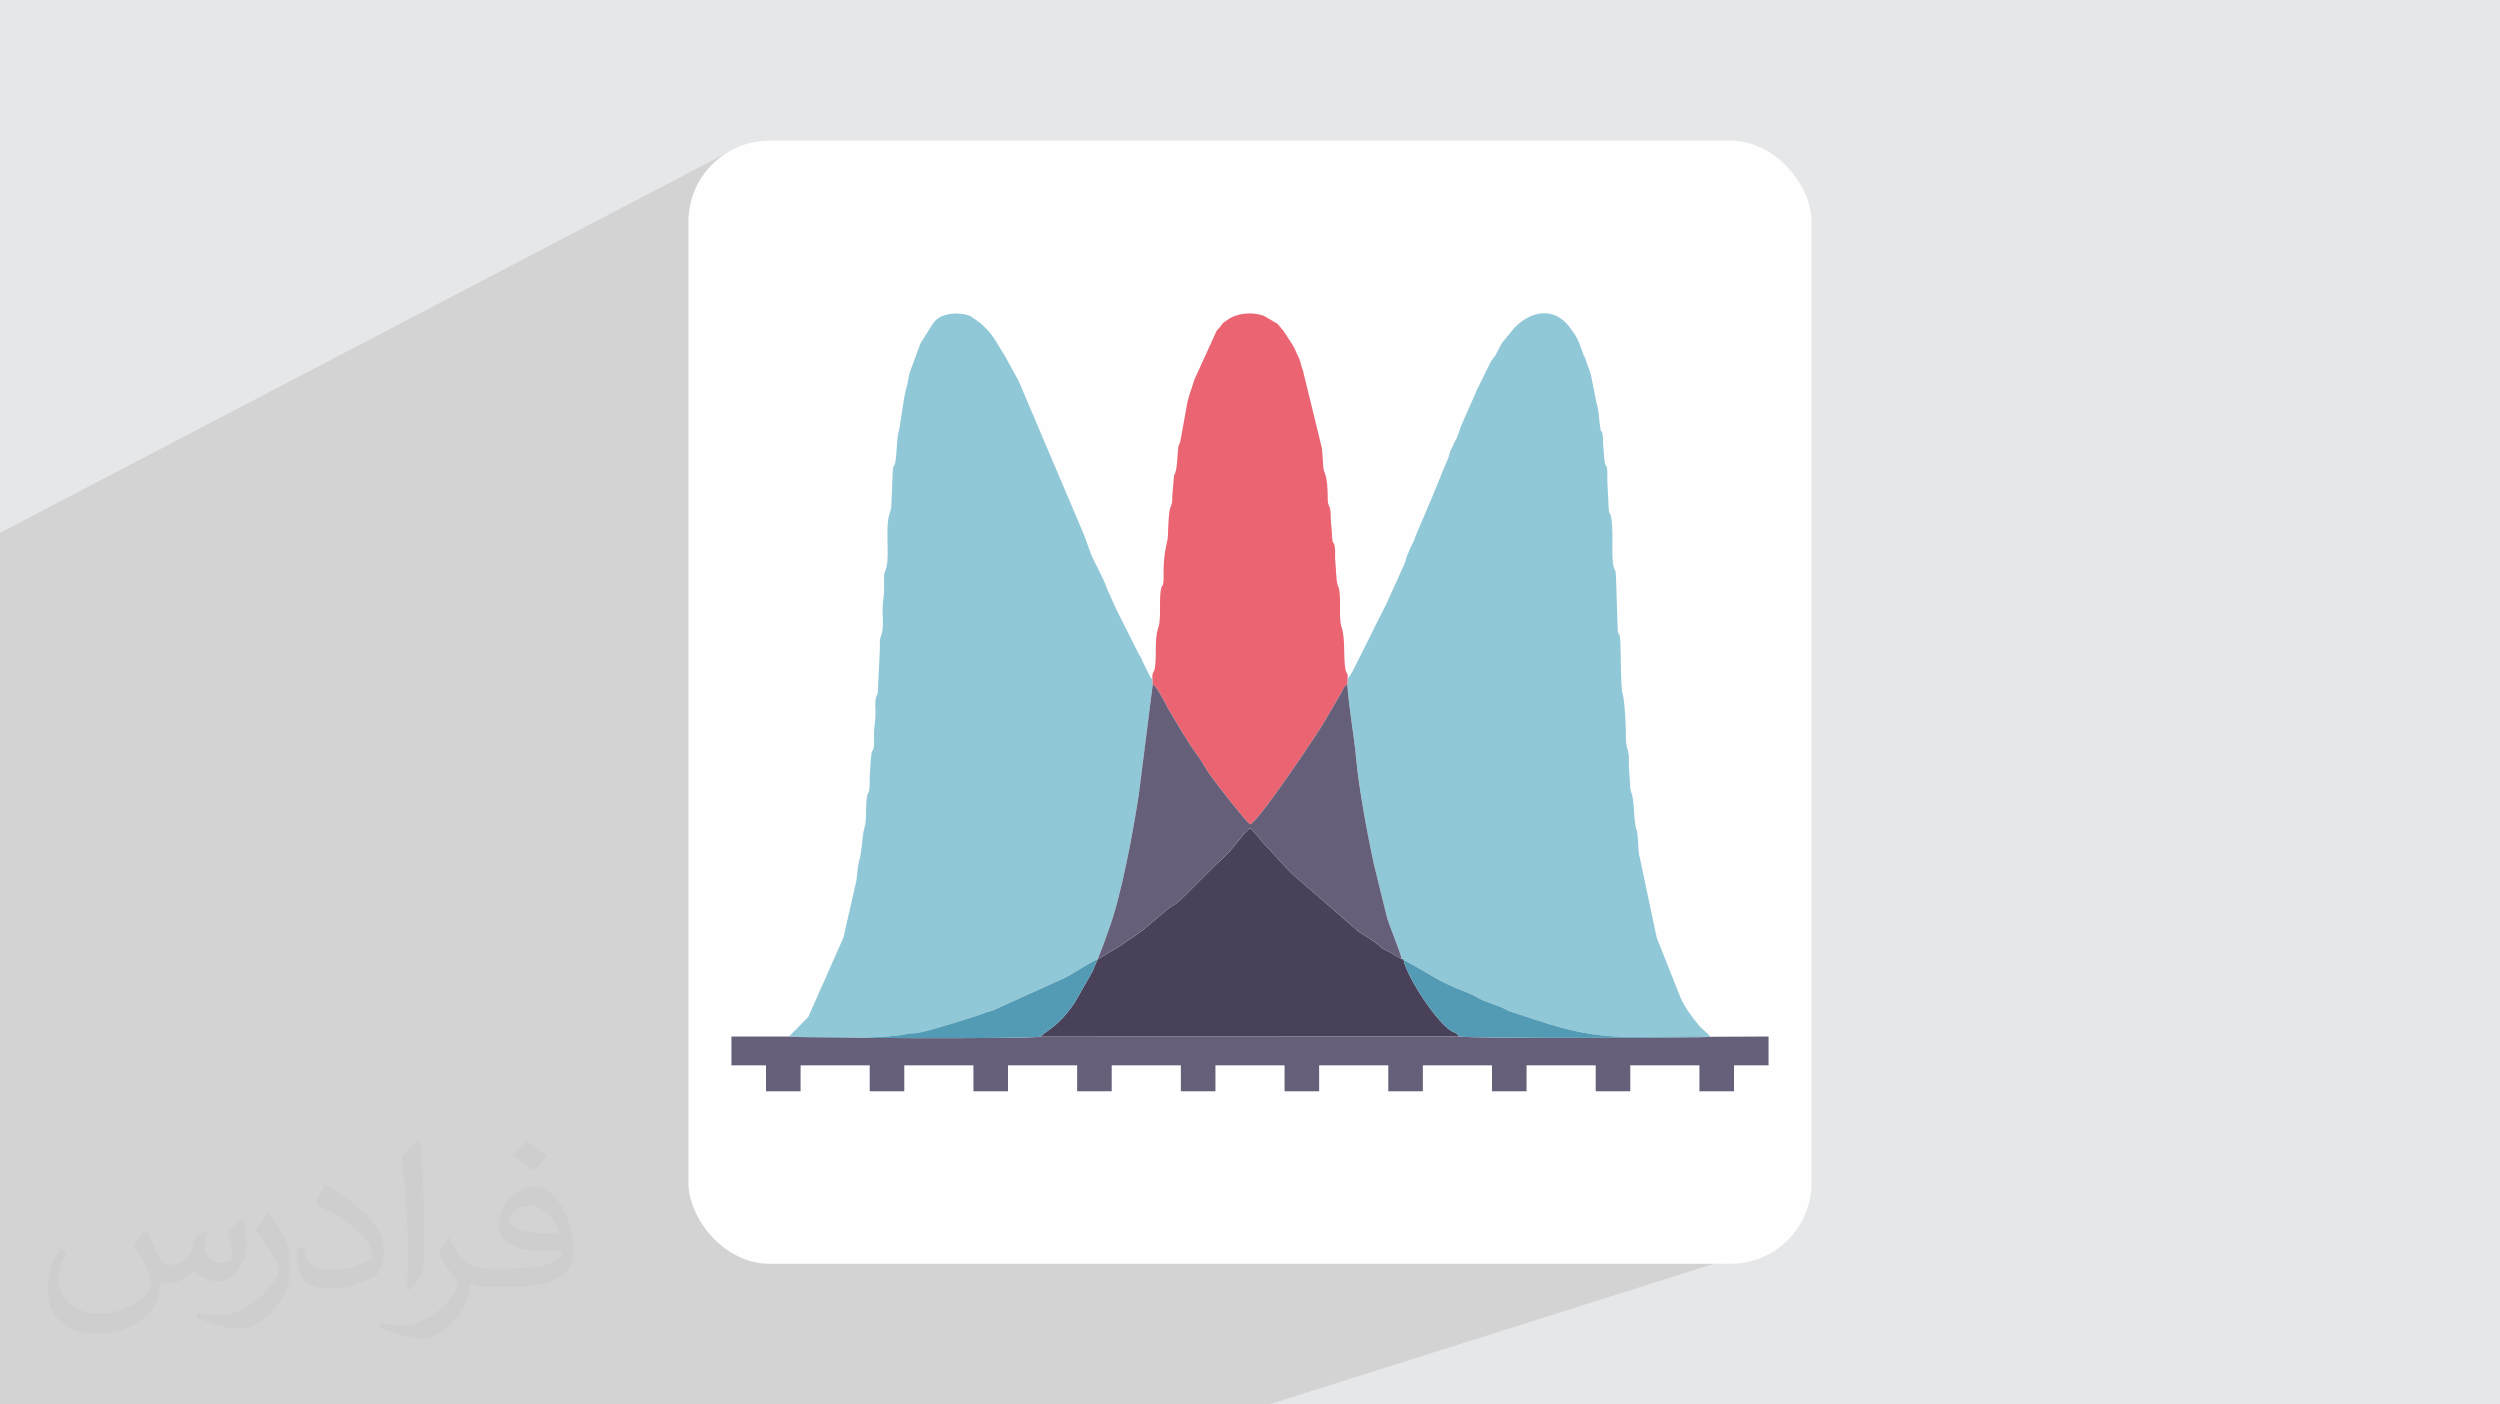
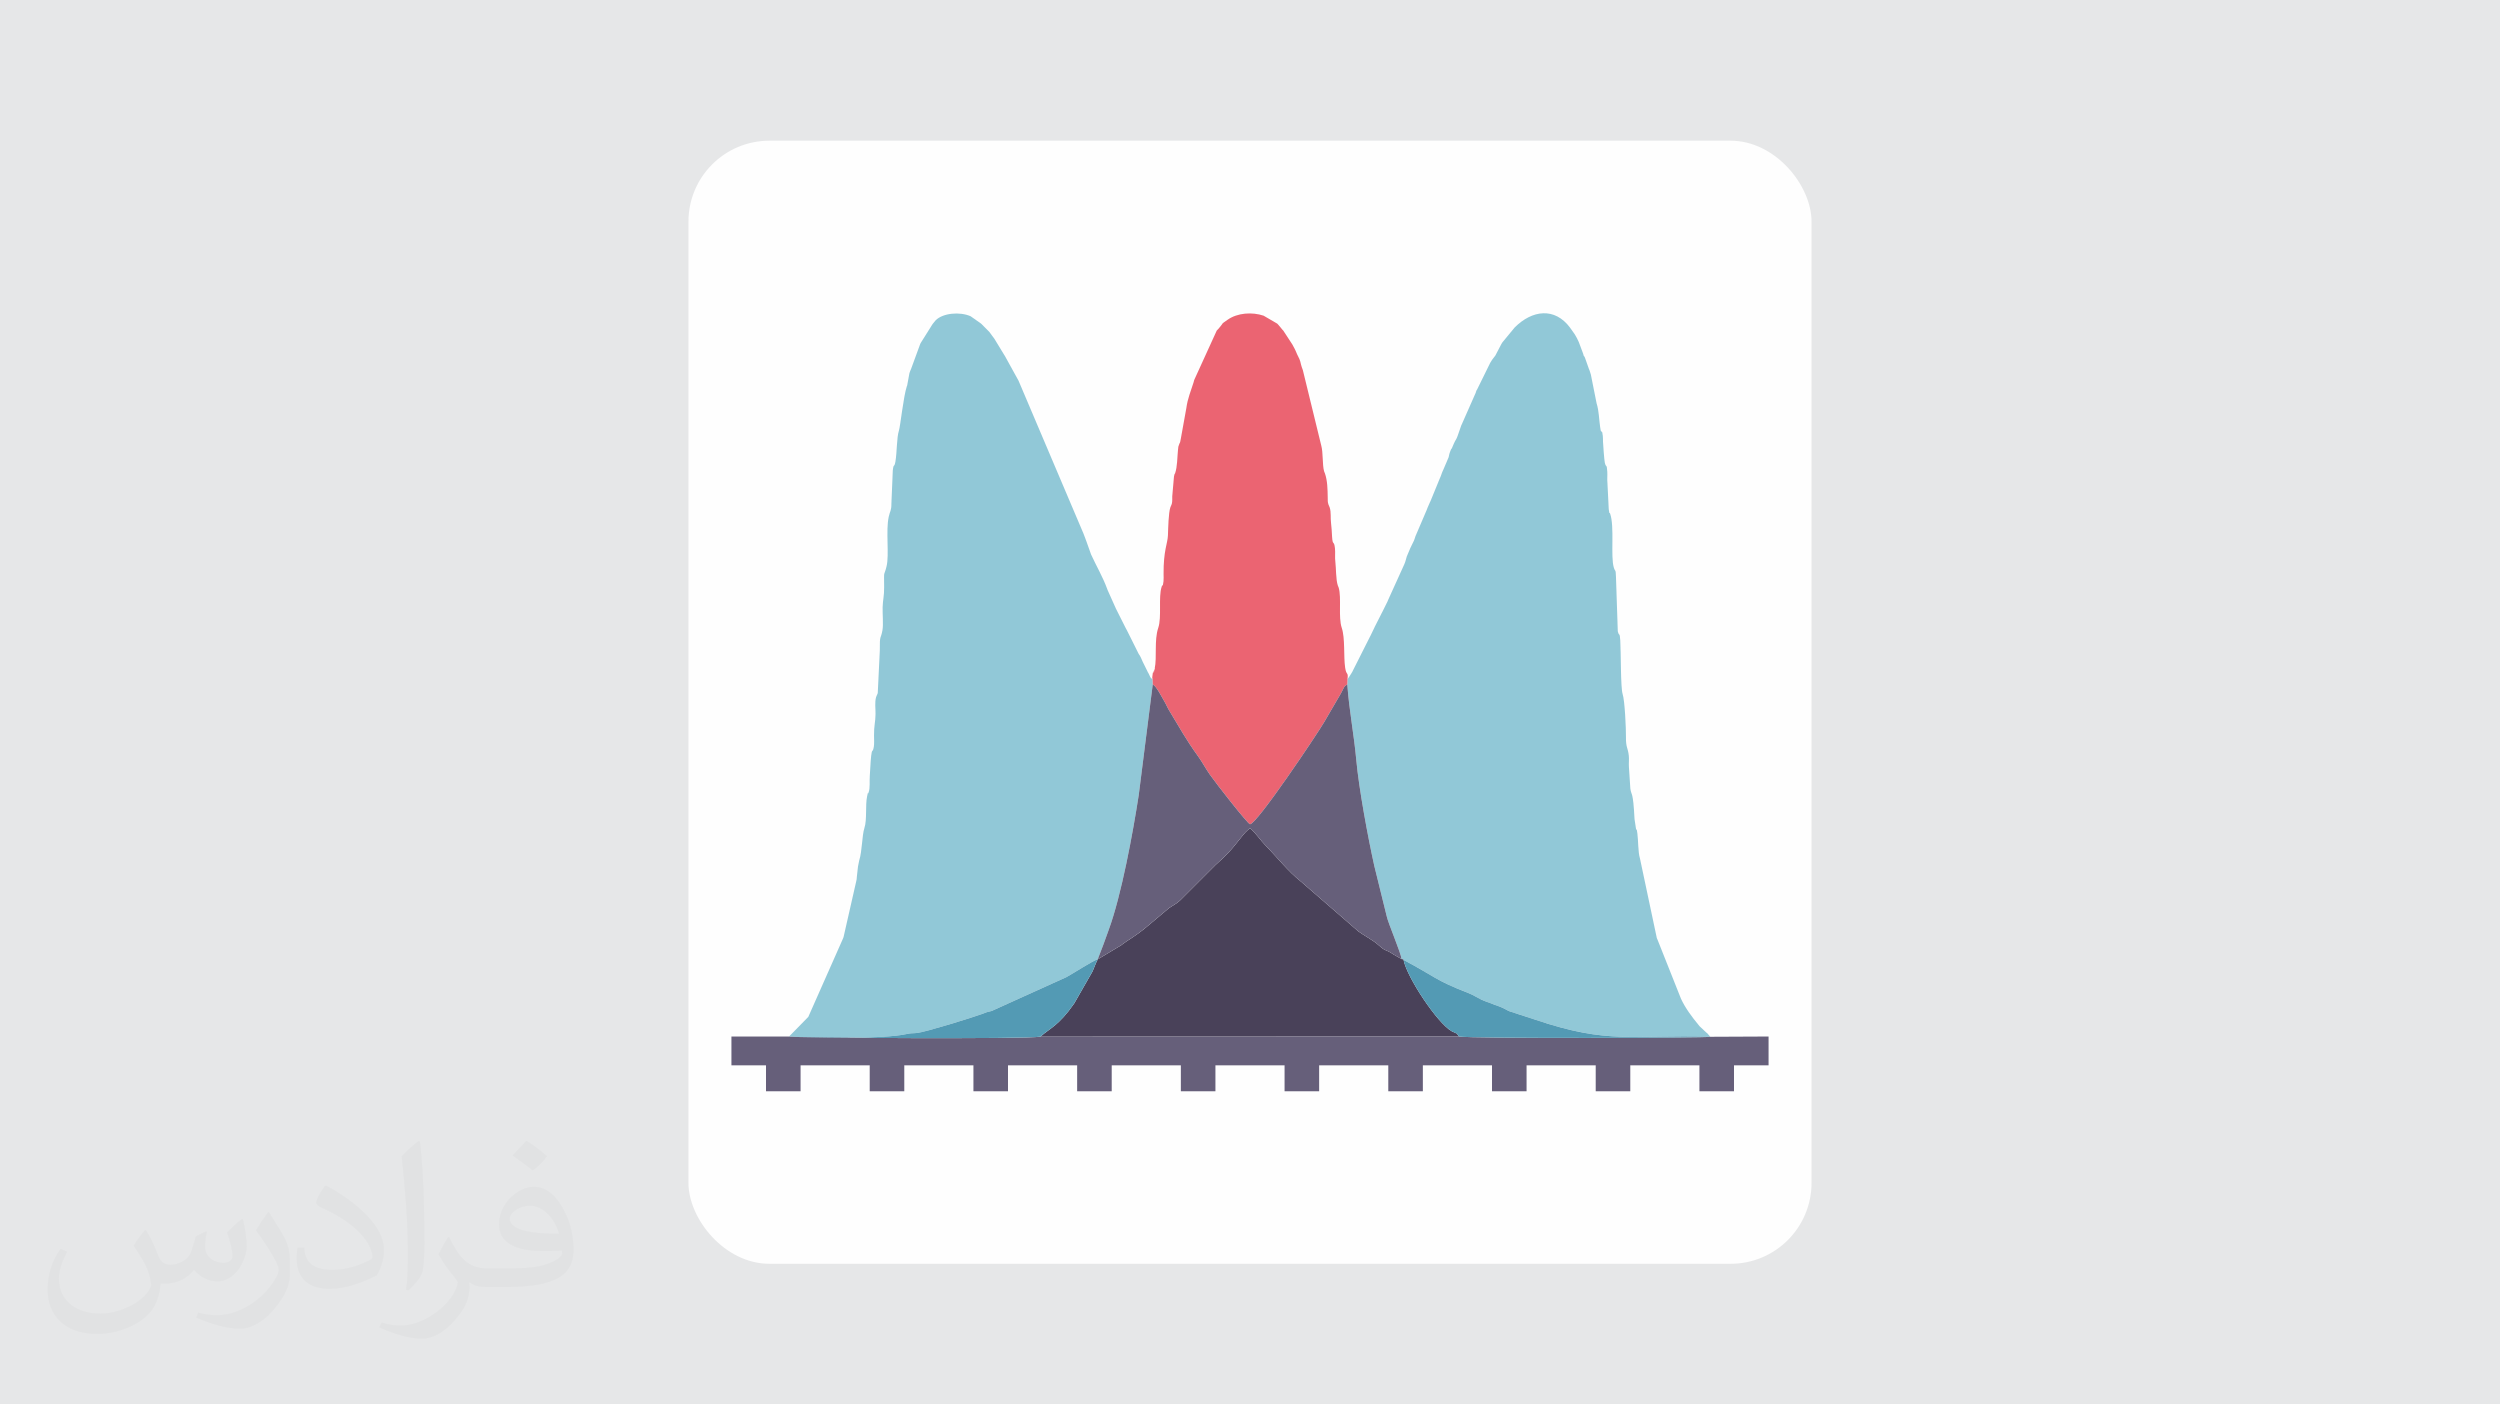
<svg xmlns="http://www.w3.org/2000/svg" xml:space="preserve" width="94.192mm" height="52.917mm" version="1.0" style="shape-rendering:geometricPrecision; text-rendering:geometricPrecision; image-rendering:optimizeQuality; fill-rule:evenodd; clip-rule:evenodd" viewBox="0 0 9404.92 5283.66">
  <defs>
    <style type="text/css">
   
    .fil3 {fill:#FEFEFE}
    .fil6 {fill:#494159}
    .fil8 {fill:#539AB4}
    .fil7 {fill:#665F7A}
    .fil4 {fill:#91C8D7}
    .fil5 {fill:#EB6472}
    .fil2 {fill:#373435;fill-opacity:0.031}
    .fil1 {fill:#2B2A29;fill-opacity:0.102}
    .fil0 {fill:#E6E7E8}
   
  </style>
  </defs>
  <g id="Layer_x0020_1">
    <polygon class="fil0" points="-0,0 9404.92,0 9404.92,5283.66 -0,5283.66 " />
-     <polygon class="fil1" points="6532.25,3955.98 6723.22,4667.13 4773.4,5283.66 38.76,5283.66 -0,5283.66 -0,2004.49 2736.98,573.52 " />
    <path class="fil2" d="M548.54 4627.69c17.95,27.21 29.6,53.36 40.96,82.43 8.45,16.91 12.93,48.09 52.57,48.09 11.61,0 28.28,-3.42 43.06,-11.61 16.63,-8.73 29.32,-21.94 35.94,-42l15.85 -53.36 38.57 -19.02 2.64 2.64c-5.27,20.09 -6.59,39.36 -6.59,54.43 0,44.63 38.57,61.56 69.22,61.56 17.95,0 34.09,-8.73 34.09,-25.11 0,-21.13 -8.98,-57.06 -20.62,-89.29 17.95,-17.95 35.94,-35.94 56.53,-50.47l3.17 1.6c8.98,38.04 14,75.56 14,100.66 0,24.57 -10.83,51.79 -19.81,69.49 -18.49,34.87 -51.25,62.62 -90.87,62.62 -30.1,0 -63.65,-15.07 -86.66,-43.06l-1.32 0c-21.66,26.96 -55.22,51.25 -108.86,51.25l-16.63 0c-2.64,35.41 -10.29,60.49 -21.94,82.95 -31.95,62.34 -126.81,106.47 -216.1,106.47 -124.17,0 -186.51,-71.59 -186.51,-166.96 0,-58.91 19.27,-113.6 48.88,-152.42l24.29 10.04c-18.49,35.41 -30.91,68.68 -30.91,101.45 0,89.29 72.66,131.83 156.4,131.83 77.68,0 173.83,-49.41 191.28,-106.72 -6.59,-62.62 -30.1,-91.93 -66.04,-148.99 10.83,-19.02 24.83,-38.04 42.28,-58.38l3.17 0 0 0 0 0 -0.02 -0.09zm1432.13 -336.04c26.15,16.39 51.79,35.66 76.87,57.85 -14,19.81 -31.45,37.79 -53.11,53.64 -25.11,-20.34 -50.19,-37.79 -75.84,-56.27 17.42,-19.55 34.62,-38.29 52.04,-55.22l0 0 0 0 0 0 0 0 0 0 0.03 0zm13.47 244.11c-42.28,0 -76.87,27.75 -76.87,48.34 0,44.13 84.53,57.85 185.72,57.31 -12.68,-51.79 -57.06,-105.68 -108.86,-105.68l0.01 0.03zm-94.86 236.19c54.96,0 103.04,-1.6 139.74,-10.83 40.96,-10.29 75.56,-30.91 75.56,-45.17 0,-3.7 0,-8.19 -1.32,-11.89 -22.98,2.11 -49.41,2.11 -72.38,2.11 -74.49,0 -131.55,-16.91 -154.02,-58.66 -5.55,-11.61 -9.51,-24.57 -9.51,-39.36 0,-40.43 17.42,-79.79 48.09,-107 25.61,-22.45 53.89,-36.44 82.67,-36.44 52.04,0 93.51,41.75 122.57,107.54 15.85,35.94 26.68,77.4 26.68,129.72 0,34.87 -9.51,64.19 -31.17,85.85 -40.43,39.11 -114.92,53.89 -229.04,53.89l-51.79 0 0 0 -13.47 0c-28.28,0 -48.62,-5.02 -64.72,-17.42l-2.64 0c0.79,6.59 1.32,12.93 1.32,19.02 0,25.61 -8.45,58.38 -25.61,84.53 -50.72,75.3 -105.68,108.04 -153.24,108.04 -48.09,0 -107,-18.49 -160.11,-42.54l9.51 -18.49c17.17,7.13 40.96,11.89 73.7,11.89 85.85,0 198.66,-82.43 212.66,-163 -3.17,-6.59 -8.98,-15.32 -17.17,-24.57 -25.11,-29.85 -40.96,-54.68 -55.75,-80.83 12.68,-25.11 24.29,-45.17 35.13,-63.4l4.49 -0.53c36.72,74.77 69.99,117.55 144.23,117.55l11.61 0 0 0 53.89 0 0 0 0 0 0 0 0 0 0 0 0.09 0.01zm-371.98 79c6.34,-34.34 6.87,-72.91 6.87,-108.86l0 -53.36c0,-99.6 -12.68,-244.36 -22.98,-338.68 17.95,-19.27 43.06,-42 62.87,-57.31l5.81 1.6c13.47,118.62 16.63,256 16.63,383.06 0,33.3 -1.32,65.79 -4.49,89.55 -1.85,30.1 -19.27,52.83 -56.53,87.7l-8.19 -3.7zm-382.8 -157.19c1.85,46.77 24.83,83.49 105.15,83.49 49.93,0 92.19,-12.93 138.96,-35.13 8.45,-3.7 12.93,-8.73 12.93,-12.93 0,-29.32 -22.45,-68.15 -60.23,-103.55 -36.72,-33.3 -85.34,-62.62 -130.76,-82.18 -15.6,-6.59 -20.62,-13.47 -20.62,-20.09 0,-13.47 17.95,-41.75 32.77,-62.09l5.02 -0.53c52.04,27.21 110.17,67.64 153.24,112.53 39.11,41.47 63.4,83.49 63.4,129.19 0,33.81 -10.29,65.51 -26.96,95.11 -57.06,28.79 -117.83,50.72 -178.06,50.72 -73.17,0 -123.1,-34.34 -123.1,-114.92 0,-8.73 0,-22.19 3.17,-39.64l25.11 0 0 0 0 0 0 0 0 0 0 0 -0.02 0zm-132.37 -132.9l45.45 73.45c16.63,27.21 32.23,56.81 32.23,103.55l0 59.7c0,48.34 -30.91,100.13 -80.83,151.38 -39.11,34.62 -73.7,49.41 -105.68,49.41 -47.55,0 -101.98,-14.79 -164.85,-41.75l7.13 -18.49c19.81,5.27 42.79,9.77 71.06,9.77 90.36,-0.53 182.8,-66.57 225.08,-147.15 5.02,-9.26 6.87,-17.95 6.87,-24.04 0,-9.26 -5.02,-19.55 -8.98,-28.79 -22.98,-43.31 -48.62,-82.95 -76.87,-119.68 14.79,-23.25 29.6,-45.7 45.7,-67.9l3.7 0.53 0 0 0 0 0 0 0 0 0 0 -0.02 0.01z" />
    <rect class="fil3" x="2589.93" y="529.3" width="4225.03" height="4225.03" rx="304.59" ry="304.59" />
    <path class="fil4" d="M2968.39 3899.35c87.12,5.67 354.57,10.33 441.47,-9.2 19.34,-4.35 21.9,-2.19 40.19,-4.16 31.42,-3.39 203.73,-56.5 246.14,-72.02l15.97 -6.12c7.44,-2.31 10.65,-2.26 18.19,-4.55l281.5 -127.38c24.65,-13.37 101.87,-63.47 117.72,-66.95l21.36 -55.43c6.61,-18.11 12.74,-35.58 20.03,-55.4 48.31,-131.53 91.08,-365.56 112.93,-506.8l52.74 -416.73 -0.57 -19.2c-1,-1.05 -2.14,-4.39 -2.54,-3.51 -2.73,6.02 -9.82,-13.93 -13.62,-20.51 -10.55,-18.27 6.67,13.67 -3.79,-6.95l-16.1 -32.61c-0.56,-1.1 -1.26,-2.5 -1.8,-3.62 -3.76,-7.75 -2.71,-7.34 -6.62,-15.05 -8.06,-15.83 -1.7,-2.78 -8.12,-13.56l-43.25 -86.8c-0.56,-1.1 -1.33,-2.45 -1.89,-3.53 -0.57,-1.08 -1.34,-2.44 -1.91,-3.51 -0.56,-1.08 -1.34,-2.44 -1.91,-3.51l-34.41 -68.56c-0.56,-1.1 -1.27,-2.48 -1.82,-3.59l-31.86 -71.09c-0.49,-1.27 -0.94,-2.74 -1.41,-4.02 -16.06,-44.11 -41.02,-86.44 -60.46,-129.2l-17.07 -47.95c-5.03,-11.99 -6.91,-20.47 -11.88,-31.46l-242.34 -570.52c-0.52,-1.18 -1.12,-2.61 -1.63,-3.78l-52.03 -94.29c-0.65,-0.96 -1.54,-2.28 -2.17,-3.26l-36.92 -60.61c-8.11,-9.71 -11.31,-16.25 -18.4,-24.95l-29.64 -29.97c-0.85,-0.73 -2.07,-1.78 -2.93,-2.5l-38.2 -26.83c-40.09,-17.75 -104.18,-12.3 -131.39,15.29l-9.79 11.88c-0.7,0.9 -1.64,2.18 -2.33,3.09l-43.88 69.91c-0.56,1.1 -1.33,2.46 -1.89,3.53l-34.85 95.21c-1.36,3.3 -4.52,9.52 -6.04,15.65l-8.4 45.79c-0.43,1.28 -1.13,2.58 -1.55,3.86 -12.52,38.1 -24.28,149.96 -29.41,165.69 -8.71,26.76 -7.22,81.81 -13.25,116.8 -4.39,25.49 -6.63,4.42 -9.91,33.43l-5.23 124.82c0.13,27.47 -5.29,27.36 -10.07,49.54 -11.71,54.41 2.64,142.39 -8.26,186.83 -10.25,41.81 -9.62,6.82 -9.01,77.69 0.29,34.92 -4.8,46.72 -5.66,75.62 -0.7,23.37 3.13,65.42 -0.59,86.12 -6.65,37.06 -10.68,14.24 -10.02,76.68l-7.74 160.25c-0.39,1.34 -1.07,2.63 -1.5,3.92l-3.3 7.53c-0.44,1.3 -1.11,2.59 -1.49,3.92 -5.52,19.4 -1.85,42.39 -2.07,62.97 -0.34,32.02 -6.13,44.32 -5.66,81.05 0.15,11.38 1.14,32.18 -0.74,42.61 -4.56,25.49 -6.67,4.5 -9.94,33.41 -2.63,23.15 -3.69,56.35 -5.24,76.03 -1.54,19.54 1.58,44.18 -4.06,60.97 -5,14.88 -0.56,-9.91 -5.99,15.69 -7.49,35.27 0.31,87.5 -10.28,119.77 -9.09,27.7 -8.35,87.46 -19.42,121.47l-4.56 22.54c-2.21,16.79 -2.56,20.63 -4.38,38.98 -1.06,10.58 0.04,8.66 -2.75,18.92l-47.15 207.55c-0.42,1.33 -0.97,2.71 -1.43,3.98 -0.45,1.27 -1.1,2.62 -1.57,3.85l-129.75 292.94 -72.41 73.92z" />
    <path class="fil4" d="M5069.19 2555.41l-0.71 19.42c7.19,99.23 24.96,187.16 33.74,283.83 9.73,107.08 43.39,289.22 67.87,399.21l46.37 188c5.63,27.67 53.49,137.47 56.21,162.23 6.74,1.84 3.72,-1.54 7.42,3.06 115.05,60.52 119.5,76.96 242.45,123.92 22.48,8.59 39.52,21.68 61.06,30.13 22.67,8.89 39.72,14.38 63.17,23.65 15.6,6.17 20.99,11.22 32.37,15.75l98.96 32.2c275.66,92.9 358.99,54.89 656.01,63.53l-11.94 -13.69c-0.85,-0.7 -2.26,-1.56 -3.14,-2.24l-25.18 -23.69c-0.72,-0.87 -1.7,-2.13 -2.42,-3.01 -0.72,-0.86 -1.71,-2.12 -2.43,-2.99 -23.99,-28.87 -49.41,-63.1 -65.16,-97.41l-87.83 -221.06c-0.48,-1.22 -1.18,-2.55 -1.65,-3.77 -0.47,-1.24 -1.12,-2.59 -1.57,-3.85l-63.44 -299.62c-7.27,-22.81 -6.09,-68.68 -9.58,-93.39 -3.68,-26.15 -2.24,-8.62 -5.03,-16.64l-5.71 -37.64c-5.55,-108.94 -11.55,-85.46 -15.71,-114.35l-5.37 -81.33c-1.05,-13.64 1.03,-30.07 -0.43,-42.93 -3.49,-30.87 -11.35,-30.21 -10.76,-70.52 0.45,-31.38 -4.43,-137.19 -12.44,-160.97 -7.92,-23.49 -6.15,-161.03 -8.95,-202.4 -2.25,-33.24 -3.96,-12.24 -9.32,-34.03l-6.82 -204.52c-1,-31.86 -2.78,-17.59 -8.12,-35.23 -12.86,-42.47 3.27,-154.66 -13.92,-202.84 -3.08,-8.63 -1.28,10.05 -5.16,-16.52l-4.88 -98.08c-1.61,-14.82 0.29,-28.63 -0.59,-42.76 -2.07,-33.42 -4.01,-12.17 -9.27,-34.09 -2.33,-9.73 -6.4,-69.9 -6.91,-79.79 -0.34,-6.67 0.22,-14.7 -0.67,-21.01 -3.64,-25.91 -2.34,-8.88 -5.03,-16.65 -2.26,-6.54 -1.35,7.83 -4.98,-16.68 -4.59,-31.05 -4.28,-60.62 -13.42,-89.53l-21.63 -108.44c-0.13,-0.68 -5.05,-15.98 -5.24,-16.44 -0.48,-1.2 -1.24,-2.5 -1.74,-3.68l-15.55 -44.06c-7.13,-14.3 -0.2,6.64 -6.75,-14.92l-16.25 -43.36c-7.06,-14.23 -6.34,-14.69 -14.92,-28.44l-17.93 -25.42c-57.44,-76.89 -141.85,-66.61 -208.09,-0.52l-46.52 56.43c-0.91,1.31 -3.26,5.36 -4.05,6.79l-22.32 42.71c-2.87,4.19 -4.44,5.39 -9.45,12.22 -0.68,0.93 -1.64,2.2 -2.3,3.14l-6.35 9.9c-0.6,1.06 -1.33,2.46 -1.89,3.53l-50.01 101.73c-13.76,30.2 10.67,-27.25 -3.07,7.77l-53.11 120.31c-0.52,1.13 -1.26,2.5 -1.79,3.62l-13.97 40.22c-5.85,16.19 -6.45,11.33 -14.25,29.1 -3.13,7.12 -3.41,8.81 -6.46,15.23 -5.55,11.72 0.19,-4.56 -7.27,14.41 -4.39,11.19 -1.6,5.28 -4.72,16.94 -0.39,1.48 -0.59,2.98 -1.01,4.41l-19.44 45.59c-0.5,1.18 -1.18,2.55 -1.69,3.72l-3.29 7.55c-2.71,6.68 -3.25,9.57 -5.81,15.88 -0.64,1.59 -2.58,6.03 -3.29,7.56l-34.64 84.56c-0.53,1.15 -1.3,2.48 -1.83,3.6l-9.83 22.69c-0.48,1.26 -0.96,2.73 -1.45,3.97 -0.49,1.23 -1.04,2.66 -1.54,3.87l-42.21 98.69c-2.64,7.27 -1.64,7.07 -5.52,16.17 -4.45,10.45 -8.83,16.65 -14.18,29.16 -0.52,1.21 -1.04,2.68 -1.56,3.87l-11.24 26.68c-3.02,9.35 -4.31,18.27 -9.13,28.82l-60.87 134.22c-0.48,1.23 -1.03,2.67 -1.55,3.87 -0.5,1.19 -1.15,2.58 -1.67,3.74l-17.96 36.23c-0.57,1.08 -1.34,2.44 -1.9,3.52l-27.35 53.94c-0.52,1.17 -1.16,2.58 -1.69,3.73l-14.06 29.3c-0.56,1.09 -1.34,2.44 -1.9,3.51l-63.57 126.06c-0.54,1.12 -1.18,2.55 -1.74,3.64 -0.55,1.09 -1.27,2.48 -1.85,3.54l-6.19 10.09c-0.66,1.05 -1.46,2.4 -2.14,3.43l-7.02 10.38c-0.53,0.78 -1.48,2.46 -2.44,3.51z" />
    <path class="fil5" d="M4336.06 2555.41l0.57 19.2c14.86,8.57 33.72,47.41 43.79,64.36 7.59,12.77 11.47,23.44 18.91,35.56 38.96,63.49 59.26,103.52 108.97,172.39 15.02,20.81 27.19,44.28 42.65,66.48 24.94,35.83 143.61,186.99 151.52,187.3 25.25,0.98 254.56,-341.72 279.55,-384.89l61.8 -106.09c12.49,-21.45 9.44,-25.5 24.67,-34.89l0.71 -19.42c3.76,-29.7 -4.15,-12.17 -8.77,-43.61 -6.37,-43.27 0.36,-110.72 -12.79,-149.81 -13.56,-40.3 -0.35,-111.92 -11.46,-151.11l-3.15 -7.7c-7.77,-21.8 -6.65,-68.14 -9.36,-88.18 -2.51,-18.53 0.31,-35.63 -1.61,-52.59 -3.62,-31.99 -8.53,-6.85 -10.83,-43.36 -1.41,-22.31 -1.71,-34.43 -3.81,-50.36 -2.78,-21.11 0.96,-41.19 -5.25,-59.78l-4.79 -11.46c-3.02,-10.73 -2.32,-13.05 -2.5,-24.6 -0.5,-33.09 -1.04,-64.61 -10.63,-92.32 -0.43,-1.27 -1.21,-2.52 -1.63,-3.79 -0.42,-1.31 -1.1,-2.59 -1.48,-3.94 -6.95,-25.39 -3.08,-70.28 -10.83,-97.54l-69.1 -283.14c-2.35,-5.66 -5.11,-13.96 -6.76,-20.34 -2.88,-11.08 -2.1,-11.41 -6.05,-21.04l-8.85 -18.24c-3.49,-7.8 -4.84,-11.94 -8.29,-18.82 -2.43,-4.86 -5.87,-10.93 -9.44,-17.65l-34.27 -52.44c-0.76,-0.8 -1.94,-1.91 -2.7,-2.72l-14.76 -17.75c-0.74,-0.85 -1.78,-2.07 -2.55,-2.88 -0.76,-0.82 -1.88,-1.97 -2.68,-2.75l-51.34 -29.94c-42.81,-14.38 -98.11,-10.94 -135.47,15.45 -29.76,21.02 -9.4,5.24 -32.79,32.23 -2.67,3.08 -5.05,5.38 -7.9,8.36l-84.87 186.09c-0.44,1.79 -1.71,6.9 -2.25,8.59 -10.69,34.43 -22.22,59.78 -27.34,97.3l-20.7 114.78c-4.28,23.41 -2.49,9.52 -6.12,20.97 -4.13,12.99 -2.72,3.3 -4.65,22.45 -2.75,27.22 -2.22,62.06 -10.75,86.79 -1.55,4.44 -0.86,-4.08 -4.22,12.02l-6.53 74.77c-0.09,8.73 0.58,17.47 -1.19,25.9 -0.32,1.5 -0.79,2.83 -1.19,4.23l-4.79 11.46c-6.81,20.39 -8.09,76.74 -9.01,104.79 -1,30.24 -17.17,56.71 -16.43,146.15 0.06,7.2 0.67,20.18 -0.27,26.82 -4.45,31.03 -1.74,5.2 -6.81,20.29 -13.2,39.21 0.76,114.27 -12.96,155.04 -15.94,47.39 -4.03,110.17 -13.64,154.42 -7.99,36.79 9.52,-30.97 -4.39,11.94 -3.3,10.16 -0.76,-9.64 -3.6,12.09 -1.57,11.97 -1.19,4.36 0.4,14.98z" />
    <path class="fil6" d="M4129.57 3608.97c-6.64,12.78 -12.66,29.72 -19.49,45.43l-68.81 120.25c-58.94,85.28 -94.23,95.11 -127.33,125.2l1574.7 -0.57c-14.21,-19.2 -1.97,-6.31 -24.28,-18.33 -1.11,-0.6 -2.58,-1.23 -3.66,-1.86 -53.69,-30.72 -167.29,-201.18 -180.61,-267.93 -3.69,-4.59 -0.68,-1.22 -7.42,-3.06l-29.23 -16.83c-34.02,-23.02 -27.4,-8.86 -56.85,-35.3 -22.43,-20.13 -54.43,-35.85 -76.78,-52.41l-214.78 -186.41c-48.4,-37.97 -92.06,-93.81 -132.04,-134.16 -20.76,-20.95 -38.78,-49.65 -60.52,-67.4 -14.74,12.33 -17.35,14.7 -33.58,34.97 -45.27,56.56 -45.96,58 -96.5,103.75l-133.04 133.03c-14.98,13.84 -26.76,18.45 -41.49,28.71l-85.36 71.76c-45.79,37.78 -65.92,45.96 -91.16,65.39 -0.92,0.71 -2.1,1.78 -3.02,2.5l-88.75 53.27z" />
    <path class="fil7" d="M6434.11 3900.35c-11.88,4.64 -910.19,6.99 -945.47,-1.07l-1574.7 0.57c-45.78,9.8 -935.56,4.94 -948.58,-0.52l-213.74 0 0 108.38 130.05 0 0 97.54 130.06 0 0 -97.54 260.11 0 0 97.54 130.05 0 0 -97.54 260.12 0 0 97.54 130.05 0 0 -97.54 260.12 0 0 97.54 130.05 0 0 -97.54 260.11 0 0 97.54 130.06 0 0 -97.54 260.11 0 0 97.54 130.06 0 0 -97.54 260.11 0 0 97.54 130.05 0 0 -97.54 260.12 0 0 97.54 130.05 0 0 -97.54 260.12 0 0 97.54 130.05 0 0 -97.54 260.11 0 0 97.54 130.06 0 0 -97.54 130.05 0 0 -108.38 -219.19 1.02z" />
    <path class="fil7" d="M4129.57 3608.97l88.75 -53.27c0.92,-0.72 2.1,-1.79 3.02,-2.5 25.24,-19.43 45.37,-27.61 91.16,-65.39l85.36 -71.76c14.73,-10.25 26.51,-14.87 41.49,-28.71l133.04 -133.03c50.54,-45.75 51.23,-47.19 96.5,-103.75 16.23,-20.27 18.84,-22.64 33.58,-34.97 21.74,17.74 39.76,46.45 60.52,67.4 39.98,40.35 83.64,96.18 132.04,134.16l214.78 186.41c22.36,16.56 54.36,32.28 76.78,52.41 29.46,26.44 22.84,12.28 56.85,35.3l29.23 16.83c-2.73,-24.76 -50.58,-134.57 -56.21,-162.23l-46.37 -188c-24.47,-109.98 -58.14,-292.13 -67.87,-399.21 -8.78,-96.67 -26.55,-184.6 -33.74,-283.83 -15.24,9.39 -12.18,13.44 -24.67,34.89l-61.8 106.09c-24.98,43.16 -254.3,385.87 -279.55,384.89 -7.91,-0.31 -126.58,-151.47 -151.52,-187.3 -15.46,-22.2 -27.63,-45.67 -42.65,-66.48 -49.7,-68.87 -70,-108.9 -108.97,-172.39 -7.44,-12.11 -11.32,-22.79 -18.91,-35.56 -10.07,-16.95 -28.94,-55.8 -43.79,-64.36l-52.74 416.73c-21.85,141.25 -64.62,375.27 -112.93,506.8 -7.29,19.82 -13.42,37.28 -20.03,55.4l-21.36 55.43z" />
    <path class="fil8" d="M5488.64 3899.28c35.28,8.06 933.59,5.71 945.47,1.07 -297.02,-8.65 -380.34,29.37 -656.01,-63.53l-98.96 -32.2c-11.38,-4.52 -16.77,-9.58 -32.37,-15.75 -23.45,-9.28 -40.51,-14.77 -63.17,-23.65 -21.54,-8.46 -38.58,-21.55 -61.06,-30.13 -122.95,-46.96 -127.41,-63.4 -242.45,-123.92 13.32,66.76 126.92,237.21 180.61,267.93 1.09,0.63 2.56,1.26 3.66,1.86 22.32,12.02 10.07,-0.87 24.28,18.33z" />
    <path class="fil8" d="M2968.39 3899.35l-3.03 -0.02c13.02,5.46 902.8,10.31 948.58,0.52 33.1,-30.09 68.39,-39.92 127.33,-125.2l68.81 -120.25c6.83,-15.71 12.85,-32.65 19.49,-45.43 -15.86,3.47 -93.07,53.58 -117.72,66.95l-281.5 127.38c-7.54,2.3 -10.75,2.25 -18.19,4.55l-15.97 6.12c-42.41,15.52 -214.71,68.63 -246.14,72.02 -18.29,1.98 -20.85,-0.19 -40.19,4.16 -86.9,19.53 -354.35,14.87 -441.47,9.2z" />
  </g>
</svg>